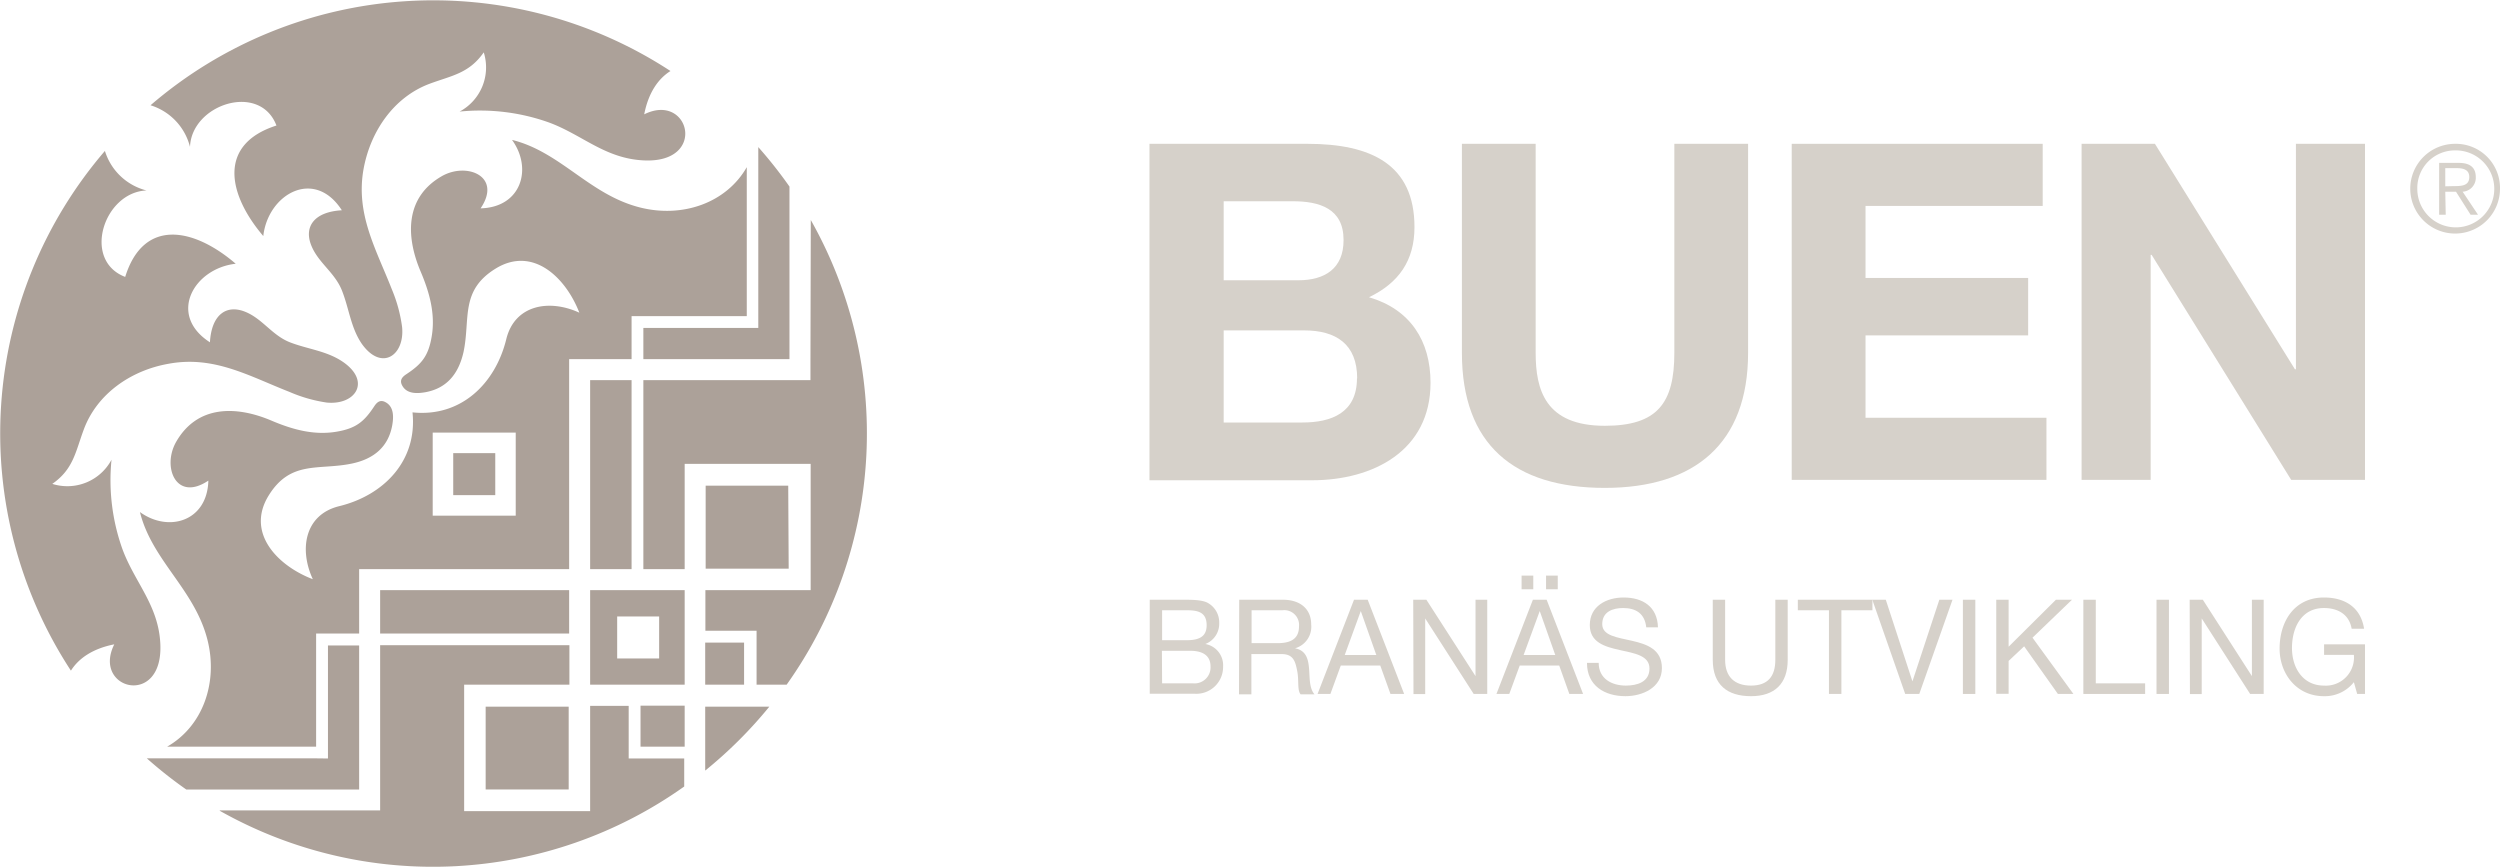
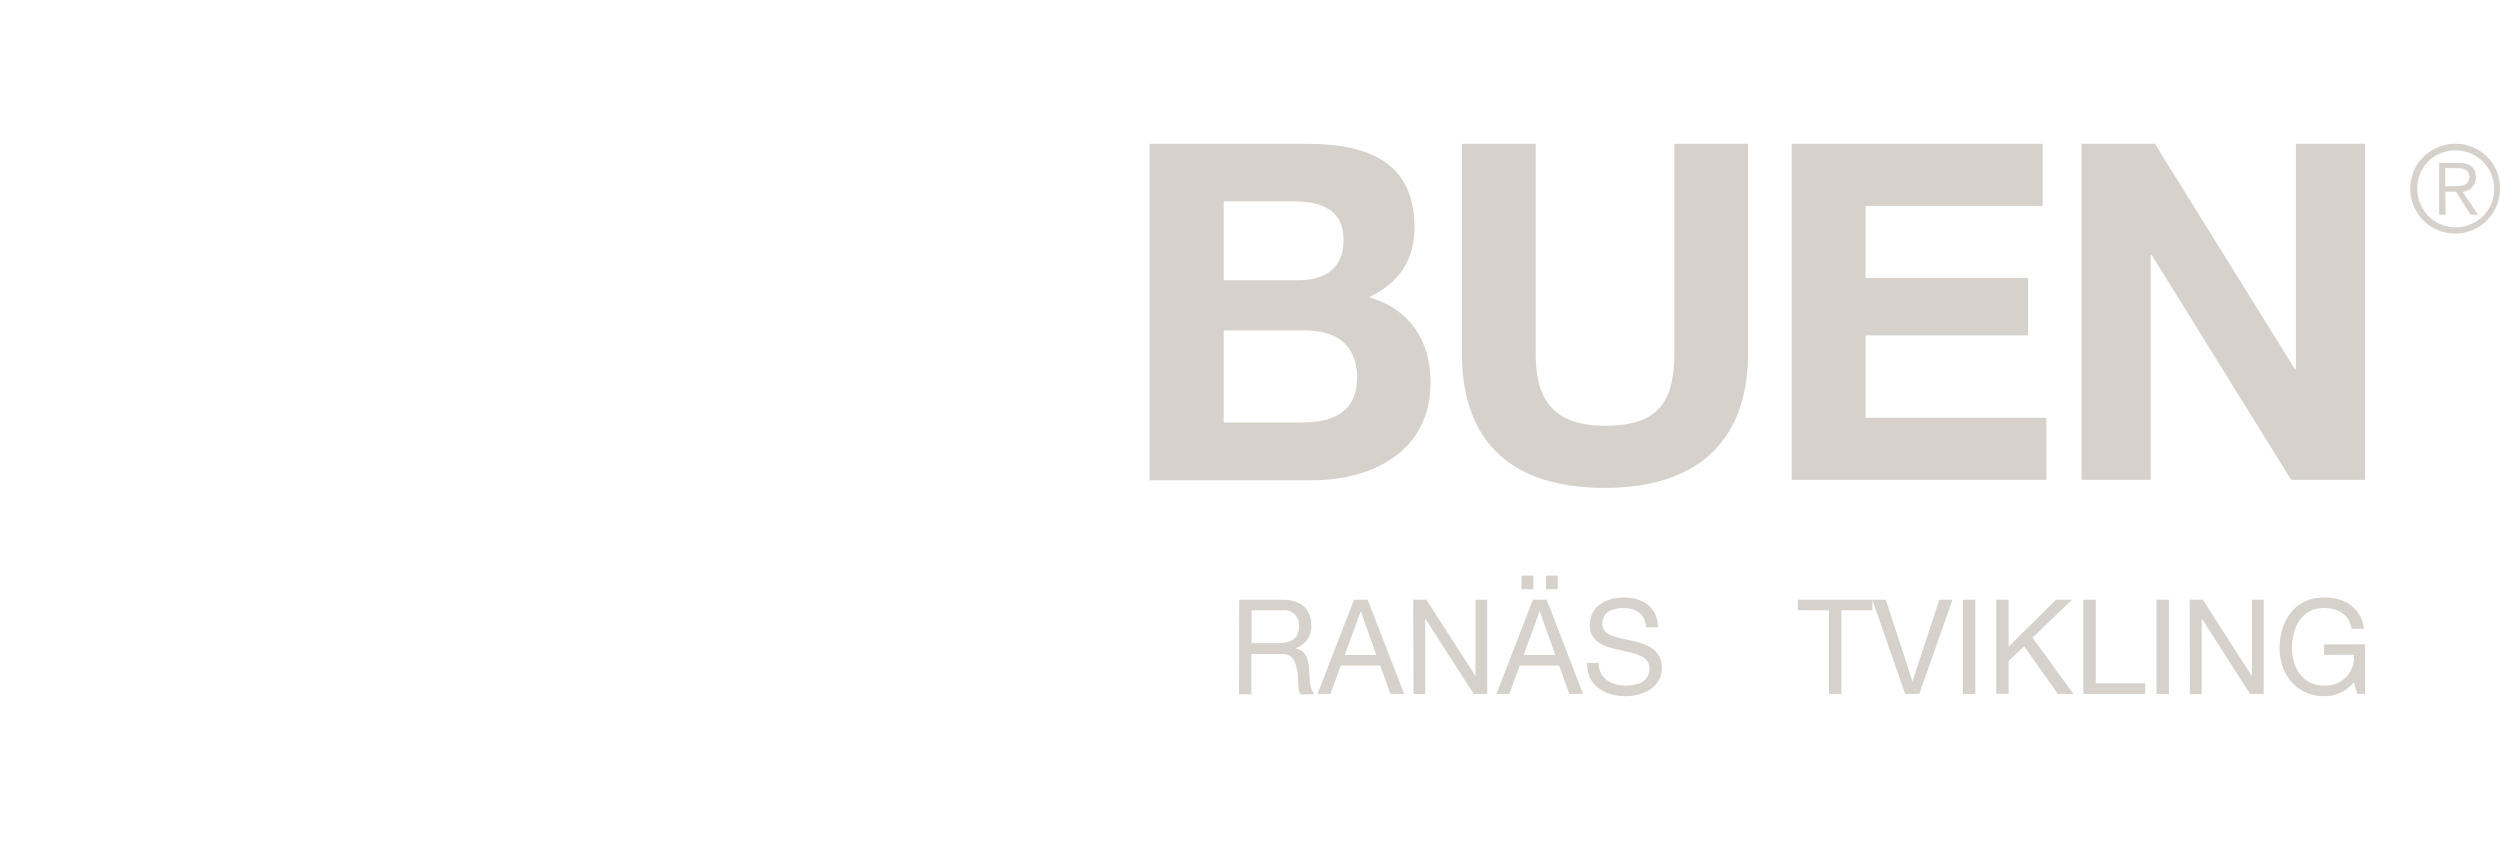
<svg xmlns="http://www.w3.org/2000/svg" id="Layer_1" data-name="Layer 1" viewBox="0 0 380 131.75">
  <defs>
    <style>.cls-1{fill:#d6d1ca;}.cls-2{fill:#aca199;}</style>
  </defs>
  <path class="cls-1" d="M206.26,57.49c0,5.29-3.93,6.73-8.29,6.73H186v-14h12.22c4.85,0,8.07,2.08,8.07,7.3m-2.07-21c0,4.3-2.86,6.08-6.86,6.08H186V30.59h10.5c4,0,7.72,1.07,7.72,5.86M215,34.52c0-9.51-6.57-12.66-16.28-12.66h-24V73h24.72c9.22,0,18-4.44,18-14.82,0-6.36-3.07-11.16-9.35-13C212.62,43,215,39.6,215,34.52" />
  <path class="cls-1" d="M265.71,21.86H254.5V53.63c0,7.65-2.57,11.09-10.57,11.09-9.08,0-10.51-5.51-10.51-11.09V21.86H222.21V53.63c0,13.95,7.93,20.53,21.72,20.53,13.64,0,21.78-6.72,21.78-20.53Z" />
  <polygon class="cls-1" points="272.34 72.94 311.06 72.94 311.06 63.5 283.56 63.5 283.56 50.98 308.28 50.98 308.28 42.25 283.56 42.25 283.56 31.3 310.49 31.3 310.49 21.86 272.34 21.86 272.34 72.94" />
  <polygon class="cls-1" points="316.4 72.94 326.9 72.94 326.9 38.74 327.05 38.74 348.26 72.94 359.48 72.94 359.48 21.86 348.98 21.86 348.98 56.13 348.83 56.13 327.55 21.86 316.4 21.86 316.4 72.94" />
  <path class="cls-1" d="M373.18,21.86A6.82,6.82,0,1,0,380,28.67a6.71,6.71,0,0,0-6.82-6.81m0,1a5.85,5.85,0,1,1-5.75,5.84,5.72,5.72,0,0,1,5.75-5.84m-1.5,6.28h1.63l2.22,3.5h1.13l-2.34-3.5a2.12,2.12,0,0,0,2-2.2c0-1.41-.79-2.18-2.57-2.18h-3v7.88h1Zm0-.82V25.56h1.78c1,0,1.87.25,1.87,1.35,0,1.34-1.18,1.38-2.37,1.38Z" />
-   <path class="cls-2" d="M68.89,68.88h0v6.38h6.39V68.88H68.89Zm9.5,9.5H65.77V65.76H78.39Zm-.56-57.11c3.14,4.32,1.44,10.24-4.78,10.4,3.3-4.86-2.07-7.07-5.88-4.9-5.6,3.2-5.53,9.1-3.23,14.51,1.34,3.15,2.26,6.43,1.68,9.86-.5,3-1.55,4.22-3.87,5.75-.64.42-1.08.94-.57,1.79.73,1.24,2.3,1.15,3.52.93,3.19-.6,5-2.74,5.76-6.12,1.06-5.05-.56-9.31,4.87-12.66C81,37.34,86,42.19,88.06,47.53c-4.55-2.1-9.81-1.22-11.1,4-1.65,6.78-6.9,11.92-14.26,11.15.77,7.36-4.37,12.61-11.15,14.26-5.24,1.29-6.11,6.55-4,11.1C42.19,86,37.34,81,40.83,75.33c3.35-5.43,7.61-3.81,12.66-4.87,3.38-.71,5.52-2.57,6.12-5.76.22-1.22.31-2.79-.93-3.52-.85-.51-1.37-.07-1.79.57-1.53,2.32-2.75,3.37-5.75,3.87-3.43.58-6.71-.34-9.86-1.68-5.41-2.3-11.31-2.37-14.51,3.23-2.17,3.81,0,9.18,4.9,5.88-.16,6.22-6.08,7.92-10.4,4.78,1.84,7.39,8.34,11.76,10.27,19.45,1.62,6.44-.68,13.09-6.13,16.21H48.05V96.3h6.54V86.51H86.51V54.59H96V48.05h17.51V25.41c-3.12,5.45-9.77,7.75-16.21,6.13-7.69-1.93-12.06-8.43-19.45-10.27m-29.78,94H22.32a65.57,65.57,0,0,0,6,4.74H54.59V98.11H49.85v17.18ZM86.51,89.7H57.78v6.6H86.51Zm7.3,4h6.38v6.39H93.81V93.72ZM89.7,104.07h14.37V89.7H89.7Zm14.37,3.19H97.36v6.23h6.71ZM89.7,86.51H96V57.78H89.7ZM120,54.59V28.36a67.33,67.33,0,0,0-4.74-6V49.85H97.79v4.74Zm3.19,0v3.19H97.79V86.51h6.28v-16h19.15V89.7h-16v6.17H115v8.2h4.57a65.91,65.91,0,0,0,3.67-70.63Zm-16,52.82v9.72a66.86,66.86,0,0,0,9.75-9.72Zm0-3.34h5.91V97.68h-5.91Zm12.62-30.25H107.26V86.44h12.62Zm-86.44,49.4a65.91,65.91,0,0,0,70.63-3.67v-4.26H95.56v-8H89.7v16H70.55V104.07h16v-6H57.78v25.11H33.44ZM73.82,120H86.44V107.41H73.82ZM16,22.88a65.87,65.87,0,0,0-5.22,79.06c1.16-1.85,3.29-3.35,6.59-4-3.43,6.87,7.48,9.69,7-.09-.28-5.88-3.9-9.32-5.77-14.41a31.16,31.16,0,0,1-1.65-13.56,7.61,7.61,0,0,1-9,3.67c3.23-2.25,3.53-4.91,4.78-8.25,2-5.44,7.18-9,12.85-10C32.51,54,37.84,57.16,44,59.57a22.3,22.3,0,0,0,5.67,1.62c4.32.42,6.77-3.16,2.52-6.14-2.46-1.71-5.33-1.95-8.07-3s-4.21-3.6-6.85-4.66c-2.85-1.15-5.12.42-5.36,4.64-6.5-4.18-2.44-11.24,3.92-11.94-6.37-5.47-14-7-16.8,2-6.6-2.51-3.26-12.88,3.24-13.14a8.9,8.9,0,0,1-6.32-6m86-12.13A65.87,65.87,0,0,0,22.88,16a8.9,8.9,0,0,1,6,6.32c.26-6.5,10.63-9.84,13.14-3.24-8.93,2.85-7.43,10.43-2,16.8.7-6.36,7.76-10.42,11.94-3.92-4.22.24-5.79,2.51-4.64,5.36,1.06,2.64,3.57,4.09,4.66,6.85s1.33,5.61,3,8.07c3,4.25,6.56,1.8,6.14-2.52A22.3,22.3,0,0,0,59.57,44C57.16,37.84,54,32.51,55.28,25.59c1.06-5.67,4.59-10.82,10-12.85,3.34-1.25,6-1.55,8.25-4.78a7.61,7.61,0,0,1-3.67,9,31.18,31.18,0,0,1,13.56,1.65c5.09,1.87,8.53,5.49,14.42,5.77,9.77.48,6.95-10.43.08-7,.64-3.3,2.14-5.43,4-6.59" />
-   <path class="cls-1" d="M174.76,91.16h5.14c1.23,0,2.91,0,3.75.52a3.38,3.38,0,0,1,1.67,3,3.3,3.3,0,0,1-2.11,3.21v0a3.28,3.28,0,0,1,2.7,3.45,4.07,4.07,0,0,1-4.31,4.11h-6.84Zm1.88,6.15h3.77c2.15,0,3-.76,3-2.28,0-2-1.37-2.27-3-2.27h-3.77Zm0,6.56h4.73A2.43,2.43,0,0,0,184,101.3c0-1.86-1.49-2.38-3.08-2.38h-4.31Z" />
  <path class="cls-1" d="M188.36,91.16H195c2.68,0,4.3,1.44,4.3,3.75a3.4,3.4,0,0,1-2.46,3.63v0c1.65.32,2,1.56,2.13,3s0,3,.83,4h-2.1c-.54-.59-.24-2.13-.52-3.53s-.54-2.59-2.36-2.59h-4.61v6.12h-1.88Zm5.81,6.6c1.75,0,3.28-.47,3.28-2.55a2.25,2.25,0,0,0-2.52-2.45h-4.69v5Z" />
  <path class="cls-1" d="M205.81,91.16h2.08l5.54,14.32h-2.08l-1.55-4.32h-6l-1.58,4.32h-1.95Zm-1.41,8.4h4.8l-2.36-6.68h0Z" />
  <path class="cls-1" d="M214.81,91.16h2l7.47,11.61h0V91.16h1.78v14.32H224L216.63,94h0v11.5h-1.78Z" />
  <path class="cls-1" d="M233,91.16h2.09l5.54,14.32h-2.09L237,101.16h-6l-1.59,4.32h-1.95Zm-1.72-3.67h1.78v2.08h-1.78Zm.31,12.07h4.81l-2.36-6.68h0ZM235,87.49h1.78v2.08H235Z" />
  <path class="cls-1" d="M250.23,95.35c-.22-2.07-1.55-2.93-3.52-2.93-1.6,0-3.17.58-3.17,2.45,0,3.53,9.07,1,9.07,6.68,0,3-3,4.27-5.54,4.27-3.17,0-5.85-1.59-5.85-5.06H243c0,2.41,2,3.45,4.13,3.45,1.71,0,3.59-.54,3.59-2.6,0-3.94-9.07-1.35-9.07-6.6,0-2.89,2.54-4.19,5.14-4.19,2.9,0,5.13,1.38,5.22,4.53Z" />
-   <path class="cls-1" d="M271.73,100.3c0,3.63-2,5.52-5.58,5.52s-5.81-1.71-5.81-5.52V91.16h1.88v9.14c0,2.55,1.41,3.91,3.93,3.91s3.7-1.36,3.7-3.91V91.16h1.88Z" />
  <path class="cls-1" d="M278,92.76h-4.73v-1.6h11.34v1.6h-4.72v12.72H278Z" />
  <path class="cls-1" d="M291.73,105.48h-2.14l-5-14.32h2.05l4.05,12.41h0l4.09-12.41h2Z" />
  <path class="cls-1" d="M298.36,91.16h1.89v14.32h-1.89Z" />
  <path class="cls-1" d="M303.43,91.16h1.88V98.3l7.19-7.14h2.44l-6,5.77,6.22,8.55H312.8l-5.13-7.24-2.36,2.22v5h-1.88Z" />
  <path class="cls-1" d="M316.67,91.16h1.89v12.71h7.5v1.61h-9.39Z" />
  <path class="cls-1" d="M327.79,91.16h1.89v14.32h-1.89Z" />
  <path class="cls-1" d="M332.83,91.16h2l7.46,11.61h0V91.16h1.79v14.32h-2.06L334.66,94h0v11.5h-1.79Z" />
  <path class="cls-1" d="M357.79,103.69a5.62,5.62,0,0,1-4.55,2.13c-4.22,0-6.74-3.47-6.74-7.22,0-4.17,2.26-7.78,6.74-7.78,3.08,0,5.58,1.4,6.1,4.75h-1.89c-.37-2.17-2.08-3.15-4.21-3.15-3.43,0-4.86,3-4.86,6.08s1.71,5.71,4.86,5.71a4.28,4.28,0,0,0,4.55-4.67h-4.53v-1.6h6.22v7.54h-1.19Z" />
</svg>